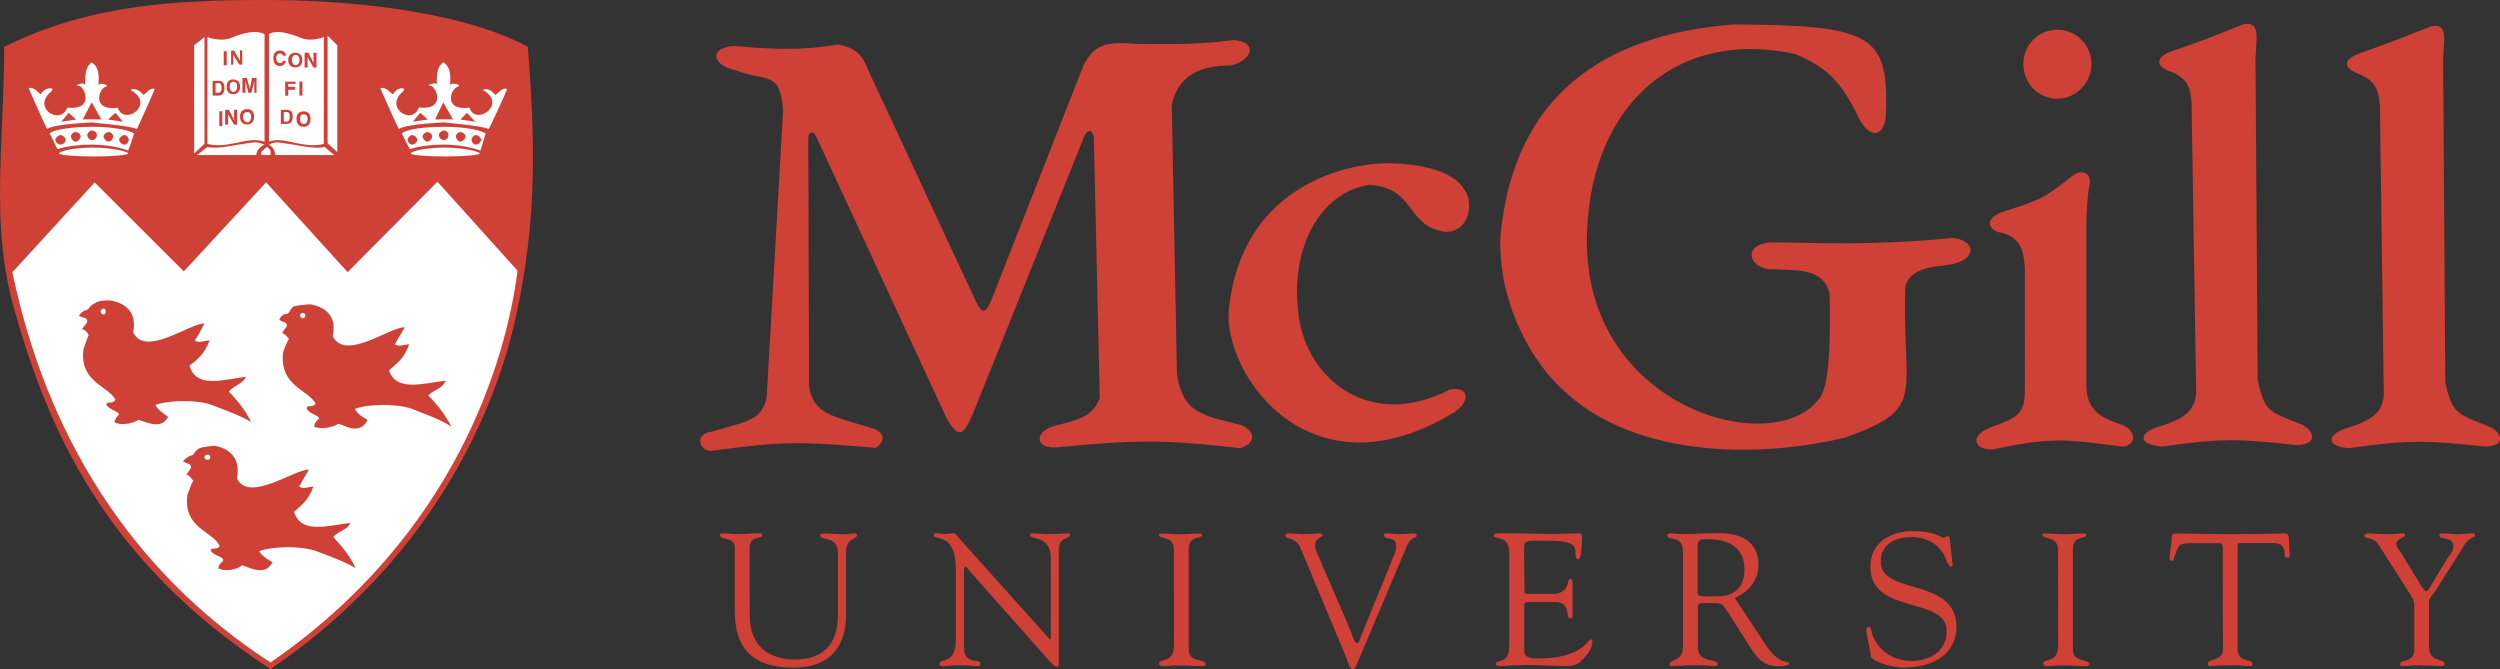
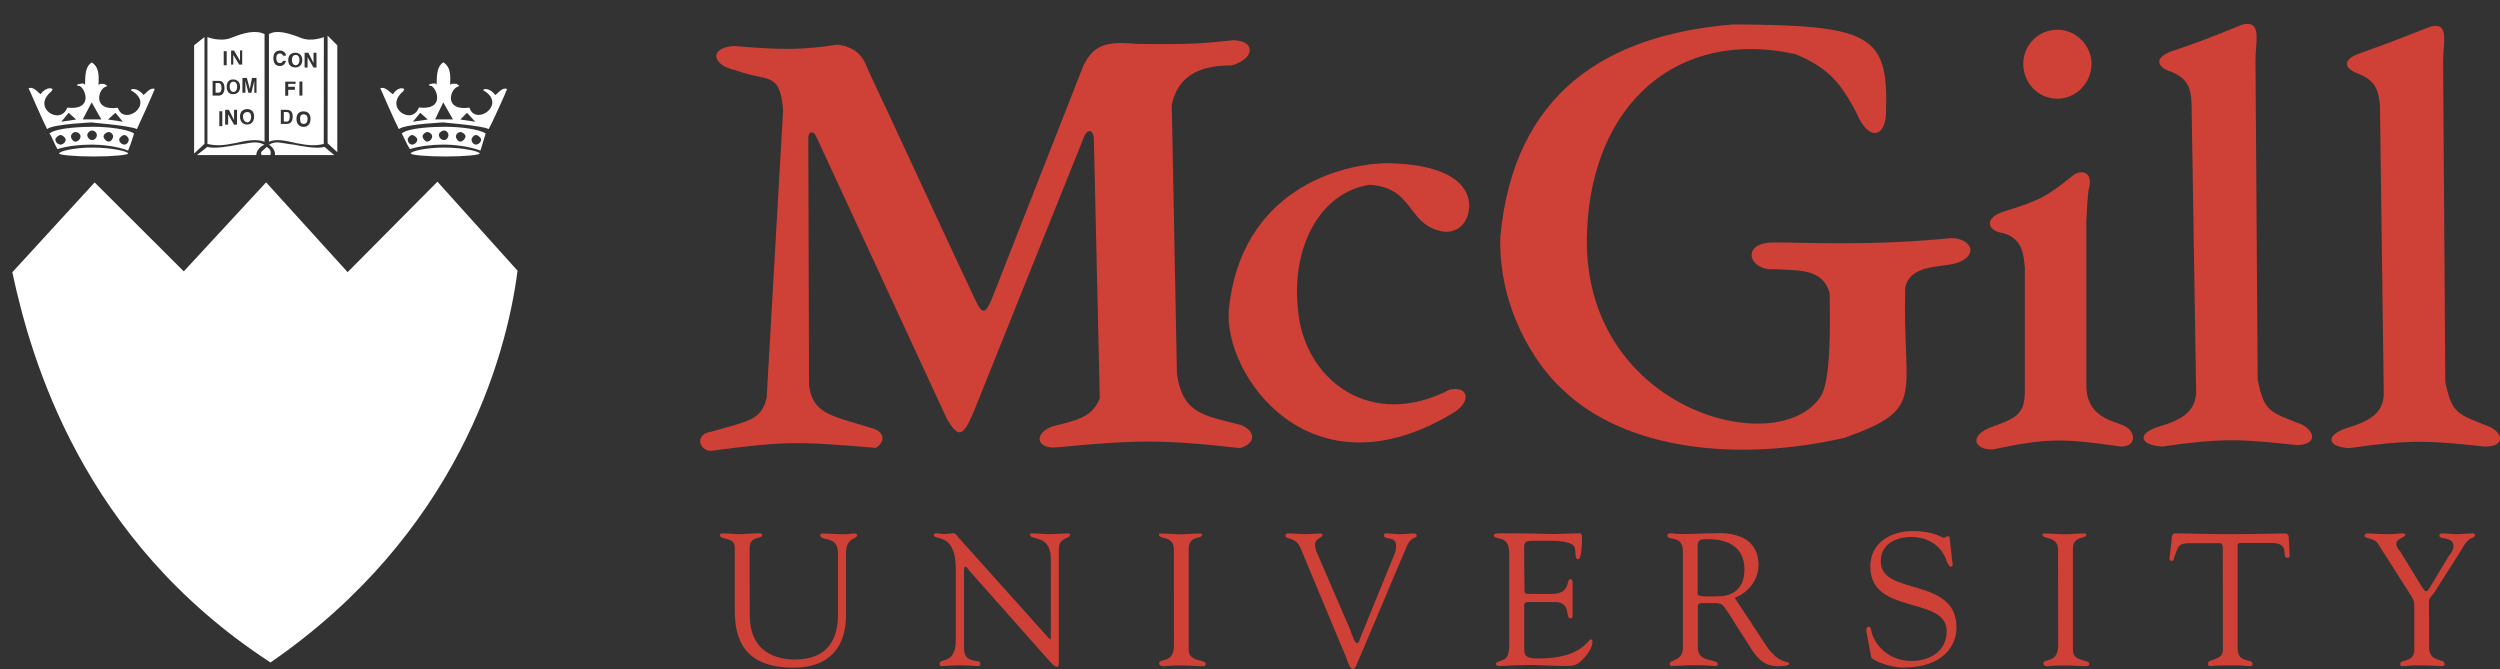
<svg xmlns="http://www.w3.org/2000/svg" version="1.1" id="Layer_1" x="0px" y="0px" viewBox="0 0 2271.8 608" style="enable-background:new 0 0 2271.8 608;" xml:space="preserve">
  <rect x="0" y="0" width="2271.8" height="608" fill="#333333" stroke="none" />
  <style type="text/css">
	.st0{fill-rule:evenodd;clip-rule:evenodd;fill:#CF4037;}
	.st1{fill-rule:evenodd;clip-rule:evenodd;fill:#FFFFFF;}
</style>
  <g>
    <path class="st0" d="M681.2,498.1c0-12.1,11.5-7.4,11.5-12.1c0-2-4.7-1.3-5.4-1.3c-5.4,0-10.8,0.7-16.2,0.7   c-4.7,0-8.8-0.7-13.5-0.7c-0.7,0-3.4,0-3.4,1.3c0,5.4,13.5,1.3,13.5,11.5v57.3c0,26.3,8.8,51.9,53.2,51.9   c49.9,0,47.9-42.5,47.9-50.5v-53.3c0-15.5,10.1-12.1,10.1-16.8c0-0.7-1.3-1.3-2-1.3c-3.4,0-6.8,0.7-9.4,0.7   c-6.7,0-13.5-0.7-20.2-0.7c-0.7,0-2,0.7-2,1.3c0,6.7,16.2-0.7,16.2,16.8v55.3c0,20.2-7.4,41.1-39.1,41.1   c-23.6,0-41.1-12.1-41.1-39.8L681.2,498.1L681.2,498.1z M868.6,581.1c0,23.6-14.8,16.2-14.8,22.2c0,0.7,0,2,2,2   c1.3,0,10.1-0.7,16.2-0.7c8.1,0,13.5,0.7,17.5,0.7c1.3,0,1.3-1.3,1.3-2.7c0-4-14.8,1.3-14.8-13.5V519c0-3.4,0.7-4,1.3-4   c1.3,0,3.4,3.4,3.4,3.4l73.5,82.9c3.4,4,5.4,4.7,6.7,4.7s1.3-2.7,1.3-7.4v-99.1c0-12.1,10.1-9.4,10.1-13.5c0-1.3-0.7-1.3-2-1.3   c-4,0-11.5,0.7-16.8,0.7s-10.8-0.7-15.5-0.7c-1.3,0-2,0-2,1.3c0,5.4,18.9-0.7,18.9,21.6V579c0,1.4,0,2-0.7,2l-2-2l-81.6-91   c-0.7-0.7-2-3.4-4-3.4c-2.7,0-5.4,0.7-8.1,0.7c-2.7,0-5.4-0.7-8.1-0.7c-0.7,0-2,0.7-2,1.3c0,6.1,20.2-3.4,20.2,31.7L868.6,581.1   L868.6,581.1L868.6,581.1z M1066.8,586.5c0,16.8-13.5,11.5-13.5,16.2c0,1.3,0.7,2.7,4,2.7c2,0,5.4-0.7,16.2-0.7   c7.4,0,14.8,0.7,18.2,0.7c3.4,0,4-0.7,4-2c0-4.7-15.5-1.3-15.5-12.8v-91.7c0-12.8,12.1-8.8,12.1-12.8c0-1.3-0.7-1.3-3.4-1.3   c-4.7,0-10.1,0.7-15.5,0.7c-6.1,0-12.8-0.7-18.9-0.7c-1.3,0-1.3,0-1.3,1.3c0,4,13.5,0.7,13.5,12.8L1066.8,586.5L1066.8,586.5   L1066.8,586.5z M1223.2,597.2c1.3,3.4,3.4,10.8,6.1,10.8c2.7,0,4-6.1,6.1-10.1l42.5-100.4c4.7-11.5,9.5-7.4,9.5-10.8   c0-1.3-1.3-2-2.7-2c-2.7,0-5.4,0.7-13.5,0.7c-3.4,0-7.4-0.7-11.5-0.7c-1.3,0-2,0-2,2c0,4,10.8,0.7,10.8,8.1c0.7,4-1.3,9.5-2.7,12.1   l-29.7,72.8c-0.7,2-1.3,4.7-2.7,4.7c-2,0-3.4-3.4-6.7-12.8l-30.3-70.1c-0.9-2.1-1.4-4.4-1.3-6.7c0-6.1,7.4-6.1,6.7-8.8   c0-0.7-1.3-1.3-2-1.3c-2.7,0-8.8,0.7-13.5,0.7c-5.4,0-10.8-0.7-15.5-0.7c-2,0-2.7,0.7-2.7,2c0,4,8.8,0.7,13.5,10.8L1223.2,597.2   L1223.2,597.2z M1385,502.2c0-11.5-0.7-10.8,16.2-10.8c6.7,0,24.3-0.7,29,4.7c2.7,4,0,12.1,4,12.1c0.7,0,3.4-1.3,3.4-20.2   c0-2-0.7-3.4-2-3.4c-4.7,0-20.9,0.7-24.3,0.7c-6.7,0-16.2-0.7-47.8-0.7c-5.4,0-6.1,0.7-6.1,2c0,2,3.4,2,4.7,2.7   c9.4,1.3,9.4,9.5,9.4,16.8v78.2c0,7.4-0.7,12.8-4.7,14.9c-5.4,2.7-7.4,2-7.4,4c0,1.4,0.7,2,2.7,2c6.7,0,13.5-0.7,20.2-0.7   c13.5-0.7,26.3,0.7,39.1,0.7c7.4,0,11.5,0,16.9-6.1c4-4,8.8-10.1,8.8-16.2c0-0.7-0.7-2-1.4-2c-2.7,0-8.1,17.5-47.8,17.5   c-14.2,0-12.8-4-12.8-14.2v-31.7c0-2.7-0.7-5.4,3.4-5.4h25c14.2,0,8.8,14.8,13.5,14.8c1.3,0,2-0.7,2-2v-13.5v-17.5   c0-1.3-0.7-2.7-2-2.7c-4,0,0.7,13.5-16.8,13.5h-18.2c-7.4,0-6.7,0-6.7-6.1L1385,502.2L1385,502.2L1385,502.2z M1576.4,543.3   c12.1-4.7,21.6-16.2,21.6-29.7c0-33-37.7-29-40.4-29c-8.8,0-18.9,0.7-28.3,0.7c-8.8,0-8.1-0.7-10.8-0.7c-2,0-3.4,0.7-3.4,2   c0,5.4,14.2-1.3,14.2,14.8v87c0,12.8-12.1,10.8-12.1,14.8c0,0.7,0.7,2,1.3,2c6.7,0,13.5-0.7,19.6-0.7c14.2,0,18.2,0.7,19.6,0.7   c1.3,0,3.4,0,3.4-1.3c0-6.1-18.2-0.7-18.2-15.5v-35.7c0-2-0.7-4.7,4.7-4.7c18.9,0,16.2-0.7,22.9,8.8l18.9,29.7   c6.1,10.1,12.8,18.9,25.6,18.9c1.3,0,10.8,0,10.8-2c0-4-8.1,2-20.9-16.8L1576.4,543.3L1576.4,543.3z M1542.7,496.1   c0-6.7,4-6.1,10.1-6.1c16.9,0,32.4,6.7,32.4,27.6c0,21.6-16.2,24.3-23.6,24.3c-8.1,0-18.9,0.7-18.9-2V496.1z M1700.4,597.2   c0.7,2.7,16.2,9.4,29,9.4c38.4,0,48.5-21.6,48.5-36.4c0-46.5-68.8-28.3-68.8-60c0-16.2,14.2-22.2,27.6-22.2   c14.9,0,27.6,7.4,32.4,22.2c0.7,1.3,2,4.7,3.3,4.7c2,0,2-0.7,2-2l-2.7-23.6c0-2-0.7-2-2-2s-2,1.4-3.4,1.4c-2,0-8.1-6.1-28.3-6.1   c-20.2,0-38.4,10.8-38.4,32.3c0,44.5,69.4,26.3,69.4,58.7c0,18.2-15.5,27-31.7,27c-23.6,0-34.4-17.5-36.4-25.6   c-0.7-3.4-0.7-5.4-2.7-5.4c-2,0-2.7,2-2,5.4L1700.4,597.2L1700.4,597.2z M1870.3,586.5c0,16.8-13.5,11.5-13.5,16.2   c0,1.3,0.7,2.7,3.4,2.7c2.7,0,6.1-0.7,16.8-0.7c6.7,0,14.2,0.7,18.2,0.7c2.7,0,3.4-0.7,3.4-2c0-4.7-14.9-1.3-14.9-12.8v-91.7   c0-12.8,12.1-8.8,12.1-12.8c0-1.3-0.7-1.3-3.4-1.3c-5.4,0-10.8,0.7-15.5,0.7c-6.7,0-12.8-0.7-18.9-0.7c-1.3,0-2,0-2,1.3   c0,4,13.5,0.7,14.2,12.8L1870.3,586.5L1870.3,586.5L1870.3,586.5z M2020,590.5c0,10.1-13.5,8.1-13.5,12.1c0,2,0,2.7,2,2.7   c0.7,0,4-0.7,22.9-0.7c5.4,0,10.1,0.7,14.2,0.7c1.3,0,1.3-2,1.3-2c0-5.4-13.5,0-13.5-14.1v-87c0-9.5-1.3-8.8,6.7-8.8h24.3   c17.5,0,8.1,13.5,14.2,13.5c2.7,0,2-2,2-4l-0.7-13.5c0-4-1.3-4.7-4.7-4.7s-19.6,0.7-50.6,0.7c-21.6,0-35.1-0.7-47.8-0.7   c-3.4,0-3.4,4-3.4,6.1l-2,16.9c0,0.7,0.7,2,2,2c2,0,2-2,2.7-4c3.4-9.5,3.4-12.1,14.2-12.1h27.6c2.7,0.7,2,6.7,2,8.1L2020,590.5   L2020,590.5L2020,590.5z M2190.5,540.6c1.3,2,3.4,5.4,3.4,8.8v41.1c0,12.1-12.8,8.1-12.8,12.8c0,2,0.7,2,2.7,2   c1.3,0,7.4-0.7,15.5-0.7c6.1,0,16.2,0.7,18.2,0.7c2.7,0,4,0,4-2c0-5.4-14.2-0.7-14.2-15.5V546c0-2,1.4-3.4,4.7-7.4l23.6-37.1   c2.7-4,4.7-9.4,9.5-12.1c1.3-0.7,4-1.3,4-2.7s-0.7-2-2-2c-4.7,0-9.5,0.7-14.9,0.7c-4,0-8.1-0.7-12.1-0.7c-2,0-3.4,0-3.4,2   c0,4,12.8,0.7,12.8,9.4c0,4-2.7,7.4-4,8.8l-17.5,29c-1.3,2-2,3.4-3.4,3.4c-0.7,0-2-1.4-3.4-3.4l-20.2-33c-1.4-1.4-3.4-4-3.4-6.8   c0-4.7,8.1-5.4,8.1-8.1c0-1.3-2-1.3-3.4-1.3c-1.3,0-6.1,0.7-11.5,0.7c-12.1,0-14.8-0.7-19.5-0.7c-1.3,0-2.7,1.3-2.7,2   c0,3.4,8.8,1.3,12.8,8.1L2190.5,540.6L2190.5,540.6z M1869.6,27c16.9,0,31,14.2,31,31c0,17.5-14.2,31.7-31,31.7   c-17.5,0-31-14.2-31-31.7c0-17.1,13.8-31,30.9-31C1869.6,27,1869.6,27,1869.6,27z M2166.2,359.3c-1.3,13.5-8.1,22.2-33.7,29.7   c-20.2,6.7-17.5,17.5,2.7,18.2c55.3-8.1,72.8-6.7,122.7-1.4c19.6,0,16.2-12.8,4-18.2c-29-11.5-33.7-11.5-39.8-40.5l-2-291.2   c0-16.8,6.1-36.4-11.5-31.7c-33,12.8-35.7,14.2-66.1,24.9c-16.2,6.7-10.1,14.2,1.3,18.2c16.2,6.7,17.5,16.2,18.9,28.3L2166.2,359.3   L2166.2,359.3z M1995.7,357.3c-1.4,14.1-8.1,22.9-33.7,30.3c-20.2,6.1-18.2,16.8,2.7,18.2c55.3-8.1,72.8-6.7,122.7-1.3   c18.9-0.7,16.2-12.8,4-18.9c-29.6-11.5-33.7-11.5-39.8-40.5l-2-290.5c0-16.8,6.1-36.4-11.5-32.4c-33.7,13.5-36.4,14.8-66.1,24.9   c-16.2,6.7-10.1,14.8,1.3,18.2c16.2,6.7,17.5,16.8,18.2,28.3L1995.7,357.3L1995.7,357.3z M1840,242.7c-1.4-14.8-3.4-26.3-20.2-31   c-12.1-1.3-18.2-12.1-0.7-18.9c34.4-10.8,39.1-12.8,66-34.4c8.1-4.7,17.5-0.7,12.8,14.2c-1.3,10.8-1.3,16.2-2,28.3v151.7   c1.4,25,20.9,29,33,33.7c12.1,4.7,13.5,19.5-1.3,19.5c-53.2-7.4-65.4-8.1-117.3,2.7c-17.5,0-20.9-13.5,0.7-20.9   c20.9-7.4,28.3-11.5,29-29.7L1840,242.7L1840,242.7L1840,242.7z M1363.4,215c12.1-129.4,95-183.4,211.7-192.8   c123.3,0.7,140.9,8.8,138.8,77.5c0.7,24.9-15.5,30.3-27,2.7c-13.5-25.6-24.3-40.4-55.3-53.2c-106.5-23.6-184.7,44.5-189.4,160.4   c-7.4,163.1,175.3,211,213,149.6c8.1-15.5,8.1-58,7.4-93c-6.7-22.9-29-20.2-49.9-21.6c-23.6,2-31.7-24.3-0.7-24.3   c30.3,0,87.6,3.4,161.8-4c22.2,1.3,23.6,20.9-3.4,24.3c-11.5,2-35.7,2-39.1,20.9c-2.7,99.8,20.2,109.2-54.6,136.2   c-95.7,22.2-198.9,12.1-256.8-43.8C1393.7,330.3,1361.4,277.7,1363.4,215L1363.4,215z M1116.7,281.1   c10.8-107.2,99.8-132.8,145.6-132.8c54.6,1.3,72.1,19.6,72.8,37.8c0,18.2-12.8,27.6-27,23.6c-29.7-7.4-23.6-39.1-63.4-41.8   c-45.1,6.7-72.8,57.3-64.7,118c7.4,60,66.1,105.2,137.5,68.1c17.5-3.4,18.9,10.8,4.7,20.2C1190.9,455,1111.3,340.4,1116.7,281.1   L1116.7,281.1z M711.6,100.4C708.9,64,697.4,74.8,669.1,64c-22.9-4.7-24.9-20.9-2-22.2c40.5,3.4,60.7,4,94.4-1.3   c15.5,2.7,22.2,8.8,27.6,23.6c28.3,60,69.4,149.7,97.7,209.6c5.4,10.8,8.1,12.8,14.2-1.3l83.6-213c9.4-18.2,19.5-22.2,48.5-19.5   c50.5,0.7,62.7-0.7,87.6-3.4c20.9,0.7,19.6,16.8-1.3,22.9c-32.4,0-49.2,11.5-54.6,35.7l4.7,244.7c5.4,36.4,24.3,37.7,58.6,46.5   c14.8,6.7,11.5,17.5-1.3,20.9c-71.5-8.1-95.7-7.4-166.5-0.7c-20.2,2-21.6-15.5,0.7-20.2c25.6-6.1,32.4-10.8,38.4-24.3L994,126   c-0.7-9.4-6.7-9.4-10.1,1.3l-99.8,248.7c-9.4,21.6-13.5,21.6-23.6,4.7L742.6,126c-3.4-8.8-8.1-6.1-8.1-0.7l0.7,225.1   c3.4,26.3,21.6,27.6,58.6,39.1c10.1,3.4,10.8,12.1,2,17.5c-71.5-6.1-83.6-6.1-149.7,2.7c-10.8,0-15.5-15.5,0.7-17.5   c35.1-10.1,45.2-10.8,49.9-31L711.6,100.4L711.6,100.4z" />
-     <path class="st0" d="M12.5,279.7C-9,202.2,3.8,130.1,3.8,42.5C82,4,158.8,0,242.4,0c72.8,0,175.3,9.4,237.3,42.5   c6.1,82.2,9.4,154.4-11.5,248.1C447.3,383.5,386,513,245.8,608C92.8,508.3,42.9,386.9,12.5,279.7z" />
    <path class="st1" d="M86,165.8l-74.8,81.6C28.1,326.3,74.6,490.7,245.8,602C415,485.4,460.1,325.6,470.3,246l-72.8-80.9l-81.6,82.2   l-74.1-81.6l-74.8,80.9L86,165.8z M120.4,82.9c-0.7,0-2.7-1.3,0-2c2,0,5.4,0,10.1,5.4c1.3-0.7,6.1-7.4,10.1-5.4   c0,0.7-14.8,33.7-16.2,36.4c-6.7-3.4-45.2-6.1-41.1-6.1c3.4,0-35.1,1.3-40.5,6.1c-2-3.4-16.8-37.1-16.8-37.1   c4.7-2,9.4,4.7,10.8,5.4c4-5.4,8.1-5.4,8.8-5.4c4,0.7,1.3,1.3,1.3,2.7C28.1,97.8,55,114.6,61.1,97.8c23.6,2.7,16.8-16.8,11.5-19.5   c-4.7-0.7-2-2,0-2c1.3-0.7,4.7-0.7,4.7,1.3c0-10.8,0.7-17.5,6.1-20.9c6.1,4,6.7,10.1,6.1,20.9c0.7-2,3.4-1.3,5.4-1.3   c0.7,1.3,4.7,1.3,0.7,2.7c-6.1,2-12.1,22.2,11.5,18.9C112.3,114.6,140.6,95.7,120.4,82.9L120.4,82.9z M104.9,102.5l6.7,8.1l-13.5-2   L104.9,102.5z M83.3,93l8.8,15.5H75.2L83.3,93z M62.4,102.5l-6.7,8.1l13.5-2L62.4,102.5z" />
    <path class="st1" d="M52.3,135.5c-2.7-4-5.4-12.1-7.4-14.2c6.7-5.4,31-6.1,39.8-6.1c12.8,0,31,2,37.1,6.1c0,0-2.7,9.4-5.4,15.5   c-10.1-4-24.3-5.4-33-5.4C72.5,131.4,60.4,132.8,52.3,135.5L52.3,135.5z M113,122.7c2,0,4,2.7,4,4c0,2.7-2,4.7-4,4.7   s-4.7-2-4.7-4.7C108.3,125.4,111,122.7,113,122.7z M98.8,120c2,0,4,2,4,4s-2,4.7-4,4.7s-4.7-2.7-4.7-4.7S96.8,120,98.8,120z    M83.3,118.6c2.7,0,4.7,2,4.7,4c0.1,2.5-1.9,4.7-4.5,4.7c-0.1,0-0.1,0-0.2,0c-1.3,0-4-2-4-4.7C79.3,120.7,82,118.6,83.3,118.6z    M68.5,120c2.7,0,4.7,2,4.7,4s-2,4.7-4.7,4.7c-2,0-4-2.7-4-4.7S66.5,120,68.5,120z M55,122.7c2,0,4.7,2.7,4.7,4   c0,2.7-2.7,4.7-4.7,4.7s-4.7-2-4.7-4.7C50.3,125.4,53,122.7,55,122.7z" />
    <path class="st1" d="M84,134.1c16.8,0,32.4,3.4,32.4,5.4c0,1.3-13.5,2.7-31,2.7c-16.8,0-31.7-1.3-31.7-2.7   C53.7,137.5,67.1,134.1,84,134.1z M440.6,82.9c-0.7,0-2.7-1.3,0-2c1.3,0,5.4,0,9.4,5.4c2-0.7,6.1-7.4,10.8-5.4   c0,0.7-14.8,33.7-16.8,36.4c-6.1-3.4-44.5-6.1-41.1-6.1c3.4,0-34.4,1.3-40.5,6.1c-2-3.4-16.8-37.1-16.8-37.1   c4.7-2,9.4,4.7,11.5,5.4c3.4-5.4,7.4-5.4,8.1-5.4c4,0.7,1.3,1.3,1.3,2.7c-18.2,14.8,8.1,31.7,14.1,14.8   c23.6,2.7,16.8-16.8,11.5-19.5c-4.7-0.7-1.3-2,0-2c2-0.7,4.7-0.7,4.7,1.3c0-10.8,0.7-17.5,6.1-20.9c6.1,4,6.7,10.1,6.1,20.9   c0.7-2,3.4-1.3,6.1-1.3c0.7,1.3,4,1.3,0.7,2.7c-6.7,2-12.8,22.2,10.8,18.9C431.8,114.6,460.1,95.7,440.6,82.9L440.6,82.9z    M424.4,102.5l7.4,8.1l-13.5-2L424.4,102.5L424.4,102.5z M402.8,93l8.8,15.5h-16.2L402.8,93L402.8,93z M381.9,102.5l-6.7,8.1   l13.5-2L381.9,102.5z" />
    <path class="st1" d="M372.5,135.5c-2.7-4-6.1-12.1-7.4-14.2c6.1-5.4,30.3-6.1,39.1-6.1c13.5,0,31,2,37.1,6.1c0,0-2.7,9.4-4.7,15.5   c-10.8-4-24.3-5.4-33.7-5.4C392.7,131.4,380.6,132.8,372.5,135.5L372.5,135.5z M432.5,122.7c2,0,4.7,2.7,4.7,4   c0,2.7-2.7,4.7-4.7,4.7s-4-2-4-4.7C428.5,125.4,430.5,122.7,432.5,122.7z M418.3,120c2,0,4.7,2,4.7,4s-2.7,4.7-4.7,4.7   c-2,0-4-2.7-4-4.7S416.3,120,418.3,120z M403.5,118.6c2,0,4,2,4,4c0,2.7-2,4.7-4,4.7s-4.7-2-4.7-4.7   C398.8,120.7,401.5,118.6,403.5,118.6z M388,120c2.7,0,4.7,2,4.7,4s-2,4.7-4.7,4.7c-1.3,0-4-2.7-4-4.7S386.7,120,388,120z    M374.5,122.7c2,0,4.7,2.7,4.7,4c0,2.7-2.7,4.7-4.7,4.7c-2,0-4-2-4-4.7C370.5,125.4,372.5,122.7,374.5,122.7z" />
    <path class="st1" d="M403.5,134.1c16.8,0,32.4,3.4,32.4,5.4c0,1.3-13.5,2.7-31,2.7c-16.8,0-31.7-1.3-31.7-2.7   C373.2,137.5,386.7,134.1,403.5,134.1z" />
-     <path class="st0" d="M75.9,316.8c1.3-2.7,3.4-10.1,4.7-12.1c-1.3-2.7-3.4-5.4-6.1-5.4c1.3-2.7,5.4-6.1,4.7-8.1   c-0.7-2.7-2.7-2-7.4-4c1.3-3.4,5.4-5.4,6.7-5.4c2.7-0.7,2.7-4,7.4-6.1c4-2.7,8.8-2.7,13.5-2.7c7.4,0.7,26.3,6.1,21.6,29   c10.8,22.9,51.2-8.1,64.7-8.1c-2.7,5.4-5.4,10.8-8.8,15.5c4,2.7,8.8,0,13.5,0c-4.7,12.8-12.1,18.2-18.2,22.9   c6.1,20.9,29.7,12.8,51.2,10.1c-2.7,6.7-11.5,8.1-15.5,13.5c7.4,7.4,15.5,17.5,20.2,27.6c-9.4-6.1-29-12.8-35.7-15.5   c-12.1-4.7-38.4-4.7-51.2,0c2.7,5.4,7.4,7.4,11.5,10.8c-6.1,12.1-19.5,4.7-27,2.7c-6.7,4.7-18.9,4.7-21.6,2c0,0,0-2.7,3.4-6.1   c2.7-3.4-7.4-4-10.8-9.5c0-4,6.1,0,8.1-4.7C98.8,350.5,71.8,347.8,75.9,316.8L75.9,316.8z M94.1,280.4c1.3,0,2,1.3,2,2.7   s-0.7,2.7-2,2.7s-2.7-1.3-2.7-2.7S92.8,280.4,94.1,280.4z M257.2,320.2c0.7-2,3.4-9.5,5.4-12.1c-2-2.7-4.7-5.4-6.1-5.4   c0.7-2.7,5.4-6.1,4-8.1c-0.7-2-2.7-1.3-6.7-4c1.3-3.4,4-5.4,6.7-5.4c2.7,0,2.7-4,6.1-6.7c4.7-1.3,9.4-1.3,14.8-2   c6.7,0.7,26.3,6.1,20.9,29c11.5,22.9,51.2-8.1,65.4-8.1c-2.7,5.4-6.7,10.8-8.8,15.5c3.4,2.7,8.8,0,12.8,0   c-4,12.8-12.1,18.2-18.2,23.6c6.1,19.5,30.3,12.1,51.2,9.4c-2,7.4-10.8,8.1-15.5,13.5c7.4,7.4,15.5,17.5,20.9,28.3   c-9.4-6.7-29.7-13.5-35.7-16.2c-13.5-4.7-39.1-4.7-51.9,0c2.7,5.4,8.1,8.1,11.5,10.1c-6.7,13.5-18.9,6.1-26.3,3.4   c-7.4,4.7-18.9,4.7-22.2,2.7c0,0,0-4,4-6.7c2-3.4-7.4-4-10.8-9.5c0-4.7,4.7,0,8.1-4.7C280.1,353.9,253.9,351.2,257.2,320.2   L257.2,320.2z M274.8,284.5c2,0,2.7,0.7,2.7,2c0,1.3-0.7,2.7-2.7,2.7c-1.3,0-2-1.3-2-2.7S273.4,284.5,274.8,284.5z M170.3,449.6   c1.3-2.7,3.4-10.1,5.4-12.8c-2-2-4-5.4-6.1-5.4c0.7-2.7,4.7-5.4,4-7.4c-0.7-2.7-2-2-7.4-4.7c2-2.7,5.4-4.7,7.4-5.4   c2.7,0,2.7-3.4,6.7-6.1c4-2,9.4-2,14.1-2.7c6.7,0.7,25.6,6.1,20.9,29.7c10.8,22.2,51.9-8.1,65.4-8.1c-2.7,4.7-6.1,10.1-8.8,15.5   c4,2.7,8.8,0,12.8,0c-4,12.1-11.5,17.5-17.5,22.9c6.1,20.2,29.7,12.8,51.2,10.1c-2.7,6.7-11.5,7.4-15.5,12.8   c7.4,8.1,15.5,17.5,20.2,28.3c-9.4-6.1-29-12.8-35.7-15.5c-12.8-4.7-38.4-4.7-51.9,0c2.7,4.7,7.4,7.4,12.1,10.1   c-6.7,12.8-19.5,5.4-27.6,2.7c-6.1,5.4-18.2,5.4-21.6,2.7c0,0,0-3.4,4-6.1c2.7-4-7.4-4.7-10.8-9.4c0-4.7,5.4,0,8.1-4.7   C193.2,482.6,166.2,480,170.3,449.6z M189.1,413.2c0.7,0,2,0.7,2,2.7c0,0.7-1.3,2-2,2c-2,0-3.4-1.3-3.4-2   C185.8,413.9,187.1,413.2,189.1,413.2z" />
    <path class="st1" d="M188.5,33.7c0,0,11.5,4.7,21.6,0.7c11.5-4.7,22.2-7.4,30.3-3.4v97.8c-6.7-2.7-16.2-1.3-27,1.3   c-10.1,2-16.2,2.7-24.9,0.7V33.7z M220.8,105.8c0-3.4,2.7-4,4-4c1.3,0,3.4,0.7,3.4,4c0,4-2,5.4-3.4,5.4   C223.5,111.2,220.8,109.9,220.8,105.8z M218.1,105.8c0,6.7,4.7,7.4,6.7,7.4c1.3,0,6.1-0.7,6.1-7.4c0-6.1-4.7-6.7-6.1-6.7   C222.9,99.1,218.1,99.8,218.1,105.8z M212.7,109.2l-4.7-9.4h-3.4v13.5h2.7v-9.4l5.4,9.4h2.7V99.8h-2.7V109.2z M199.3,114.6h2.7   v-13.5h-2.7V114.6z M233,70.8h-4l-2,10.1l-2.7-10.1h-4v13.5h2.7V73.5l2.7,10.8h2.7l2.7-10.8v10.8h2V70.8z M208.7,78.9   c0-4,2-4.7,3.4-4.7c1.3,0,3.4,0.7,3.4,4.7c0,3.4-2,4.7-3.4,4.7C210.7,83.6,208.7,82.2,208.7,78.9z M206,78.9c0,6.1,4,6.7,6.1,6.7   c1.3,0,6.1-0.7,6.1-6.7s-4.7-6.7-6.1-6.7C210,72.1,206,72.8,206,78.9z M195.9,75.5h2.7c1.3,0,2.7,0.7,2.7,4.7c0,2-0.7,4-2.7,4h-2.7   V75.5L195.9,75.5z M193.2,86.9h5.4c4.7,0,5.4-4.7,5.4-6.7c0-2.7-0.7-6.7-4.7-6.7h-6.1V86.9L193.2,86.9z M218.1,55.3l-5.4-9.4H210   v12.8h2v-8.8l5.4,8.8h2.7V45.8h-2V55.3z M203.3,59.3h2.7V46.5h-2.7V59.3z M185.8,33.7l-9.4,7.4v98.4l9.4-8.8V33.7z" />
    <path class="st1" d="M179,140.9l9.4-7.4c6.7,2,20.9-0.7,27.6-2c11.5-1.3,16.2-4,24.3,0c-4.7,2-7.4,6.1-7.4,9.4H179L179,140.9z    M303.7,140.9l-8.8-7.4c-7.4,2-20.9-0.7-27.6-2c-12.1-1.3-16.2-4-22.9,0c3.4,2,6.1,6.1,5.4,9.4H303.7z M297.7,32.4l8.8,8.8v97.1   l-8.8-8.1V32.4z" />
    <path class="st1" d="M294.3,33.7c0,0-11.5,4.7-20.9,0.7c-12.1-4.7-22.2-7.4-29-3.4v97.8c6.1-2.7,14.2-1.3,24.9,1.3   c10.8,2,16.8,2.7,24.9,0.7L294.3,33.7L294.3,33.7L294.3,33.7z M255.2,112.6h5.4c4.7,0,5.4-4,5.4-6.7s-0.7-6.1-5.4-6.1h-5.4V112.6z    M257.9,101.8h2.7c1.3,0,2.7,0.7,2.7,4c0,2.7-0.7,4.7-2.7,4.7h-2.7V101.8L257.9,101.8z M269.4,107.9c0,6.7,4.7,7.4,6.7,7.4   c1.3,0,6.1-0.7,6.1-7.4c0-6.1-4.7-6.7-6.1-6.7C274.1,101.1,269.4,101.8,269.4,107.9z M272.7,107.9c0-3.4,1.3-4,3.4-4   c1.3,0,3.4,0.7,3.4,4c0,4-2,4.7-3.4,4.7C274.1,112.6,272.7,111.9,272.7,107.9z M261.9,81.6h6.1v-2.7h-6.1v-2.7h6.7v-2h-9.4v12.8   h2.7V81.6z M272.1,86.9h2.7V74.1h-2.7V86.9z M259.9,50.6c0-2-2-4.7-5.4-4.7c-4,0-6.1,2.7-6.1,6.7c0,4.7,2,7.4,6.1,7.4   c2.7,0,4.7-2,5.4-4.7h-2.7c-0.7,1.3-1.3,2-2.7,2c-2.7,0-3.4-2-3.4-4.7c0-3.4,2-4,3.4-4c2,0,2,1.3,2.7,2H259.9z M261.9,54.6   c0,6.1,4.7,6.7,6.7,6.7c1.3,0,6.1-0.7,6.1-6.7s-4.7-6.7-6.1-6.7C266.7,47.9,261.9,48.5,261.9,54.6z M265.3,54.6c0-4,2-4.7,3.4-4.7   s3.4,0.7,3.4,4.7c0,3.4-2,4.7-3.4,4.7C267.3,59.3,265.3,58,265.3,54.6z M284.9,57.3l-4.7-9.4h-3.4v13.5h2.7v-9.4l5.4,9.4h2.7V47.9   h-2.7V57.3z M242.4,133.5c-4,4-6.1,4-4.7,7.4h8.1C246.4,137.5,245.8,135.5,242.4,133.5z" />
  </g>
</svg>